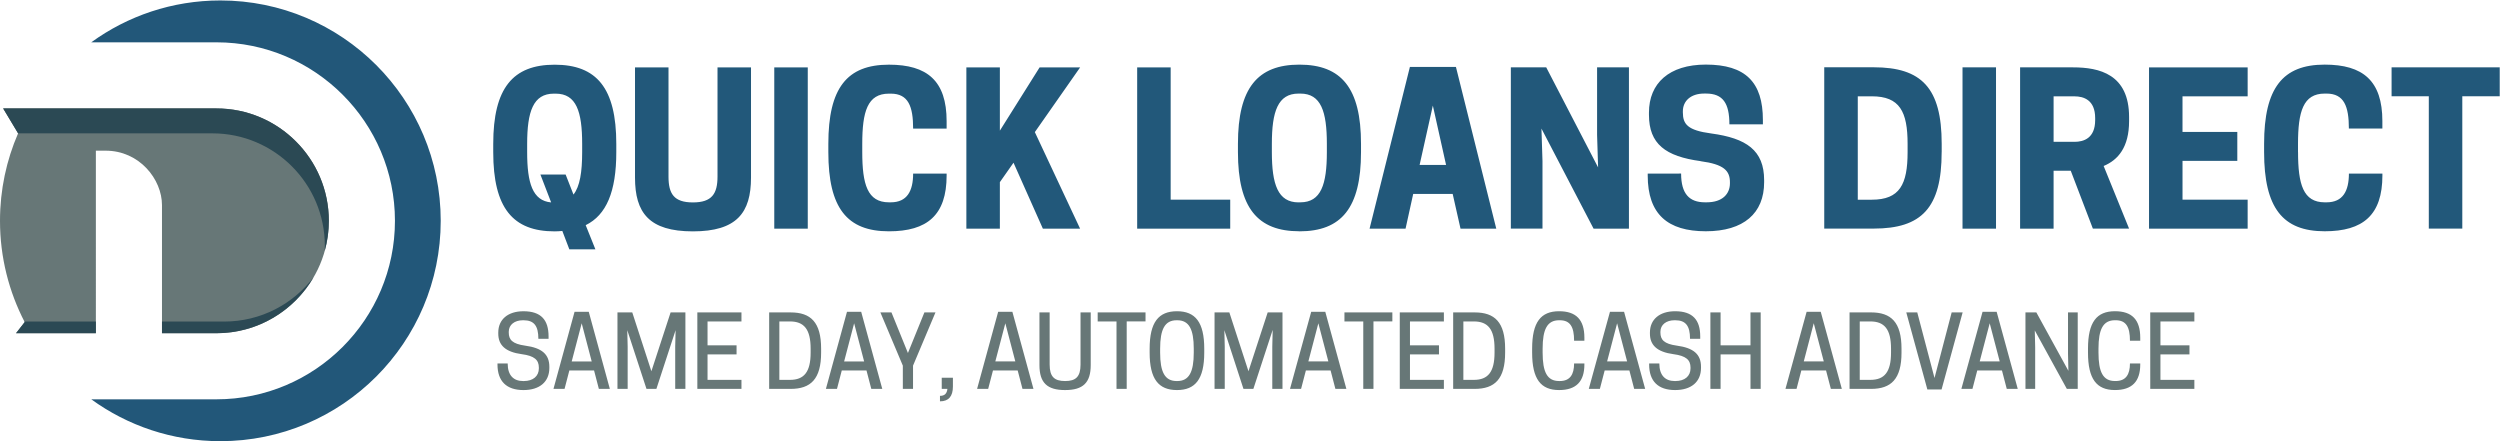
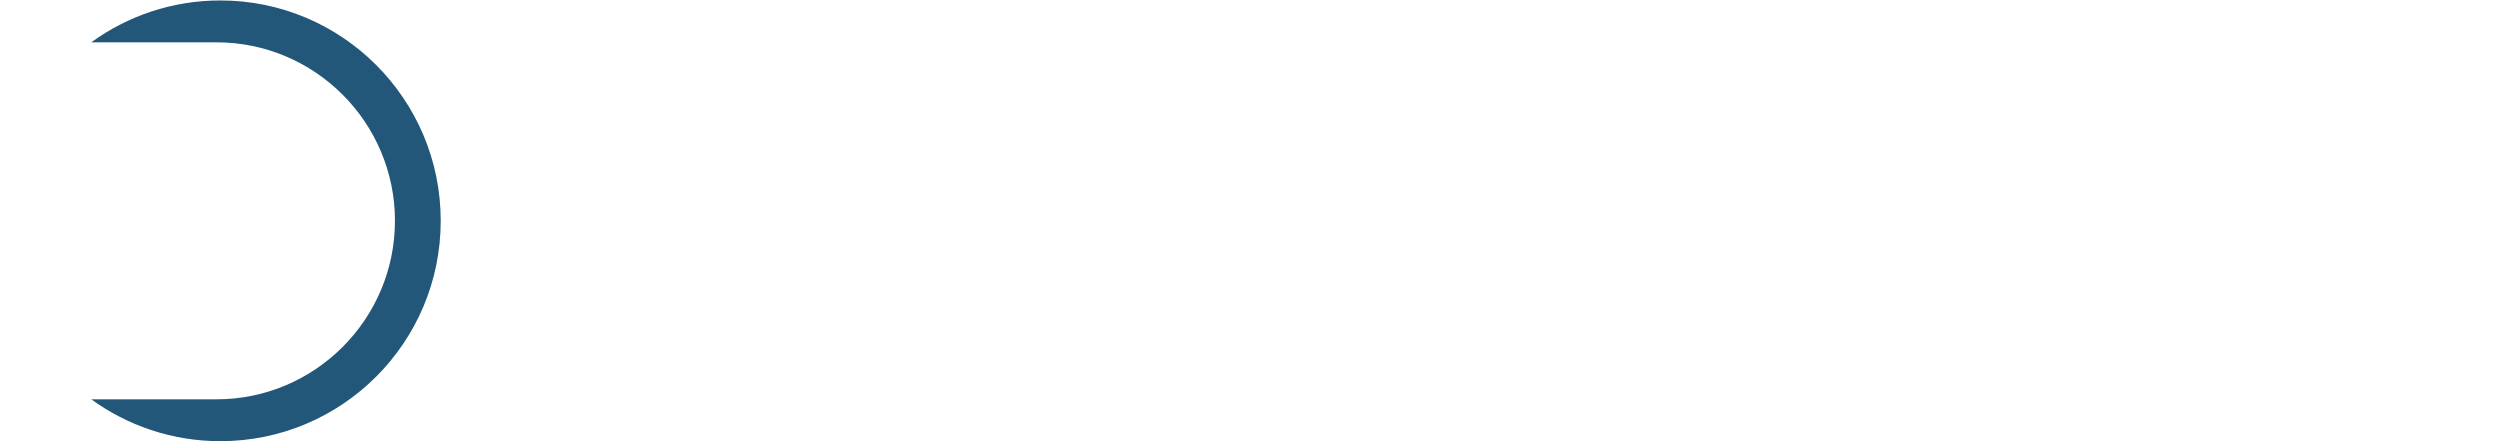
<svg xmlns="http://www.w3.org/2000/svg" viewBox="0 0 765 135">
  <g fill="none" fill-rule="evenodd">
-     <path fill="#677777" d="M.962 33.18l4.573 7.62C1.98 49.006 0 58.055 0 67.57c0 11.18 2.738 21.714 7.553 31l-2.648 3.392h24.432V46.105h2.976c10.377 0 17.253 8.775 17.253 16.66v39.197h16.666c18.965 0 34.394-15.427 34.394-34.39 0-18.964-15.43-34.393-34.394-34.393H.962" />
-     <path fill="#2B4954" d="M29.337 101.962v-3.568H7.467c.03.057.056.118.086.175l-2.648 3.39h24.432M95.98 84.8c-6.29 8.253-16.214 13.594-27.368 13.594H49.566v3.568h16.666c12.69 0 23.786-6.912 29.747-17.162M66.23 33.18H.962l4.573 7.62-.003.006h59.474c18.964 0 34.39 15.43 34.39 34.394 0 .537-.014 1.068-.04 1.6.823-2.938 1.27-6.03 1.27-9.23 0-18.962-15.43-34.39-34.394-34.39" />
    <path fill="#225779" d="M67.43.14C52.666.14 39.022 4.9 27.92 12.95h38.312c30.12 0 54.622 24.503 54.622 54.62 0 30.12-24.503 54.622-54.622 54.622H27.93C39.03 130.24 52.667 135 67.43 135c37.24 0 67.43-30.187 67.43-67.43 0-37.24-30.19-67.43-67.43-67.43" />
-     <path fill="#22587A" d="M169.73 70.8c.82 0 1.58-.065 2.34-.128l2.15 5.632h7.974L179.22 68.9c6.328-3.1 9.365-10.25 9.365-22.337v-2.53c0-17.086-6.01-24.236-18.856-24.236-12.79 0-18.8 7.15-18.8 24.235v2.53c0 17.086 6.01 24.237 18.79 24.237zm3.352-17.403h-7.72l3.29 8.543c-5.694-.506-7.34-5.948-7.34-15.377v-2.53c0-9.872 1.836-15.377 8.163-15.377h.57c6.328 0 8.1 5.505 8.1 15.376v2.53c0 6.076-.697 10.505-2.658 12.973l-2.405-6.138zM212.028 70.8c13.415 0 17.78-5.696 17.78-16.454V20.62h-10.25v33.41c0 5.252-1.708 7.91-7.53 7.91-5.82 0-7.467-2.658-7.467-7.91V20.62h-10.25v33.726c0 10.758 4.31 16.453 17.72 16.453zm35.15-50.18h-10.252v49.356h10.25V20.62zm16.672 25.943v-2.53c0-9.872 1.58-15.377 8.162-15.377h.57c5.38 0 6.834 3.923 6.834 10.693h10.25v-2.28c0-12.34-5.947-17.28-17.654-17.28-12.845 0-18.54 7.15-18.54 24.23v2.53c0 17.08 5.695 24.23 18.54 24.23 11.707 0 17.655-4.94 17.655-17.09v-.57h-10.25c0 5.31-1.836 8.79-6.835 8.79h-.57c-6.58 0-8.162-5.508-8.162-15.38zm42.11-25.944h-10.252v49.35h10.25V55.74l4.178-5.95 8.985 20.186h11.39l-13.85-29.55 13.86-19.806h-12.4l-12.16 19.36V20.62zm70.488 49.35v-8.86h-18.224V20.62h-10.25v49.356h28.474zm21.164.82c12.846 0 18.857-7.15 18.857-24.24v-2.53c0-17.09-6.02-24.24-18.86-24.24-12.78 0-18.8 7.15-18.8 24.23v2.53c0 17.08 6.01 24.23 18.79 24.23zm-.253-8.86c-6.33 0-8.17-5.51-8.17-15.38v-2.53c0-9.87 1.83-15.38 8.16-15.38h.57c6.32 0 8.1 5.5 8.1 15.37v2.53c0 9.87-1.77 15.37-8.1 15.37h-.57zm34.07-41.45l-12.34 49.49h11.01l2.34-10.63h12.08l2.4 10.63h10.94l-12.34-49.48h-14.11zm7.02 11.83l4.05 18.16h-8.1l4.05-18.16zm60.01-11.71h-9.75v20.7l.31 9.93-15.88-30.63h-10.82v49.36H472V49.28l-.315-9.935 15.95 30.623h10.82V20.62zm21.92 28.73c7.15.95 8.98 2.91 8.98 6.45v.31c0 3.29-2.34 5.82-7.09 5.82h-.57c-4.75 0-7.28-2.595-7.28-8.796H504.2v.57c0 11.896 6.137 17.085 17.78 17.085 11.58 0 17.845-5.505 17.845-14.996v-.633c0-9.17-5.442-12.84-16.2-14.3-7.213-.95-8.67-2.843-8.67-6.45v-.32c0-3.163 2.406-5.44 6.52-5.44h.57c5.187 0 7.15 2.973 7.15 9.427h10.25v-1.33c0-11.58-5.315-16.96-17.465-16.96-11.263 0-17.4 5.752-17.4 14.68v.69c0 8.92 5.06 12.72 15.818 14.172zm73.78-2.79v-2.53c0-17.09-6.14-23.42-20.82-23.42h-15.12v49.36h15.12c14.68 0 20.81-6.33 20.81-23.418zM568.48 61.1V29.47h4.3c8.54 0 10.944 4.684 10.944 14.555v2.53c0 9.87-2.403 14.553-10.946 14.553h-4.304zm42.3-40.497h-10.25v49.36h10.25V20.62zm17.62 31.64h5.25l6.77 17.718h11.08l-7.785-19.17c4.43-1.83 7.784-5.76 7.784-13.73V35.8c0-13.1-9.11-15.186-17.15-15.186h-16.2V69.97h10.25V52.258zm0-8.86V29.48h6.39c2.78 0 6.33 1.076 6.33 6.644v.633c0 5.57-3.54 6.644-6.32 6.644h-6.39zm29.2-22.78v49.36h30.18v-8.86h-19.93V49.22h16.767v-8.857h-16.77V29.478h19.934v-8.86H657.6zm45.59 25.945v-2.53c0-9.874 1.58-15.38 8.16-15.38h.57c5.38 0 6.835 3.924 6.835 10.694h10.25v-2.28c0-12.34-5.94-17.28-17.65-17.28-12.84 0-18.54 7.15-18.54 24.23v2.53c0 17.084 5.7 24.235 18.54 24.235 11.71 0 17.66-4.937 17.66-17.086v-.57h-10.25c0 5.32-1.834 8.8-6.833 8.8h-.57c-6.58 0-8.16-5.5-8.16-15.37zm50.27-17.087h11.454V20.6h-33.09v8.86h11.39v40.5h10.25V29.48z" />
-     <path fill="#677777" d="M159.67 108.38c3.84.51 5.22 1.74 5.22 4.11v.24c0 2.37-1.77 3.87-4.59 3.87h-.24c-2.82 0-4.71-1.65-4.71-5.37h-3.12v.3c0 5.13 2.76 7.83 7.95 7.83 4.95 0 7.92-2.52 7.92-6.78v-.33c0-3.84-2.28-5.79-7.38-6.48-3.96-.54-5.04-1.83-5.04-4.02v-.24c0-2.13 1.77-3.51 4.32-3.51h.21c3.21 0 4.53 1.71 4.53 5.67h3.12v-.72c0-5.07-2.31-7.71-7.68-7.71-4.77 0-7.71 2.52-7.71 6.51v.33c0 3.48 2.1 5.61 7.2 6.3zm16.142-12.96l-6.45 23.58h3.39l1.47-5.64h7.56l1.47 5.64h3.36l-6.45-23.58h-4.35zm2.19 3.51l3.06 11.67h-6.12l3.06-11.67zm28.732 2.1l-.12 5.01V119h3.12V95.6h-4.53l-5.88 18-5.85-18h-4.53V119h3.12v-12.96l-.12-5.01 5.88 17.97h3.03l5.88-17.97zm6.653-5.43V119h13.5v-2.76h-10.38v-7.8h8.88v-2.76h-8.88v-7.32h10.38V95.6h-13.5zm37.876 12.3v-1.2c0-8.1-3.18-11.1-9.33-11.1h-6.57V119h6.57c6.15 0 9.33-3 9.33-11.1zm-12.78 8.34V98.36h3.24c4.32 0 6.33 2.4 6.33 8.34v1.2c0 5.94-2.01 8.34-6.33 8.34h-3.24zm20.693-20.82l-6.45 23.58h3.39l1.47-5.64h7.56l1.47 5.64h3.36l-6.45-23.58h-4.35zm2.19 3.51l3.06 11.67h-6.12l3.06-11.67zm18.022 12.96l6.87-16.29h-3.39l-5.04 12.42-5.04-12.42h-3.39l6.87 16.29V119h3.12v-7.11zm12.203 3.69h-3.42V119h1.74c-.18 1.53-.93 2.13-2.28 2.13v1.68c2.64 0 3.96-1.53 3.96-4.53v-2.7zm13.85-20.16L298.99 119h3.39l1.47-5.64h7.56l1.47 5.64h3.36l-6.45-23.58h-4.35zm2.19 3.51l3.06 11.67h-6.12l3.06-11.67zm18.3 20.43c5.46 0 7.83-2.22 7.83-7.65V95.6h-3.12v15.96c0 3.72-1.44 5.04-4.71 5.04-3.3 0-4.74-1.32-4.74-5.04V95.6h-3.12v16.11c0 5.43 2.37 7.65 7.86 7.65zm18.84-21h5.76V95.6h-14.64v2.76h5.76V119h3.12V98.36zm15.39 21c5.61 0 8.34-3.36 8.34-11.46v-1.2c0-8.1-2.73-11.46-8.34-11.46-5.64 0-8.37 3.36-8.37 11.46v1.2c0 8.1 2.73 11.46 8.37 11.46zm-.12-2.76c-3.6 0-5.04-2.76-5.04-8.7v-1.2c0-5.94 1.44-8.7 5.04-8.7h.21c3.6 0 5.04 2.76 5.04 8.7v1.2c0 5.94-1.44 8.7-5.04 8.7h-.21zm29.4-15.57l-.12 5.01V119h3.12V95.6h-4.53l-5.88 18-5.85-18h-4.53V119h3.12v-12.96l-.12-5.01L380.5 119h3.03l5.88-17.97zm11.786-5.61L394.74 119h3.39l1.47-5.64h7.56l1.47 5.64h3.36l-6.45-23.58h-4.35zm2.19 3.51l3.06 11.67h-6.12l3.06-11.67zm16.884-.57h5.76V95.6H411.4v2.76h5.76V119h3.12V98.36zm8.03-2.76V119h13.5v-2.76h-10.38v-7.8h8.88v-2.76h-8.88v-7.32h10.38V95.6h-13.5zm32.24 12.3v-1.2c0-8.1-3.18-11.1-9.33-11.1h-6.57V119h6.57c6.15 0 9.33-3 9.33-11.1zm-12.78 8.34V98.36H451c4.32 0 6.33 2.4 6.33 8.34v1.2c0 5.94-2.01 8.34-6.33 8.34h-3.24zm24.254-8.34v-1.2c0-5.94 1.41-8.7 5.04-8.7h.21c3.18 0 4.38 2.01 4.38 6.27h3.15v-.93c0-5.52-2.55-8.1-7.74-8.1-5.61 0-8.25 3.36-8.25 11.46v1.2c0 8.1 2.64 11.46 8.25 11.46 5.19 0 7.74-2.58 7.74-7.83v-.3h-3.15c0 3.39-1.26 5.37-4.38 5.37h-.21c-3.66 0-5.04-2.76-5.04-8.7zm20.604-12.48L486.17 119h3.39l1.47-5.64h7.56l1.47 5.64h3.36l-6.45-23.58h-4.35zm2.19 3.51l3.06 11.67h-6.12l3.06-11.67zm17.24 9.45c3.84.51 5.22 1.74 5.22 4.11v.24c0 2.37-1.77 3.87-4.59 3.87h-.24c-2.82 0-4.71-1.65-4.71-5.37h-3.12v.3c0 5.13 2.76 7.83 7.95 7.83 4.95 0 7.92-2.52 7.92-6.78v-.33c0-3.84-2.28-5.79-7.38-6.48-3.96-.54-5.04-1.83-5.04-4.02v-.24c0-2.13 1.77-3.51 4.32-3.51h.21c3.21 0 4.53 1.71 4.53 5.67h3.12v-.72c0-5.07-2.31-7.71-7.68-7.71-4.77 0-7.71 2.52-7.71 6.51v.33c0 3.48 2.1 5.61 7.2 6.3zm23.57-12.78v10.08h-9.15V95.6h-3.12V119h3.12v-10.56h9.15V119h3.12V95.6h-3.12zm17.178-.18L546.35 119h3.39l1.47-5.64h7.56l1.47 5.64h3.36l-6.45-23.58h-4.35zm2.19 3.51l3.06 11.67h-6.12L555 98.93zm26.847 8.97v-1.2c0-8.1-3.18-11.1-9.33-11.1h-6.57V119h6.57c6.15 0 9.33-3 9.33-11.1zm-12.78 8.34V98.36h3.24c4.32 0 6.33 2.4 6.33 8.34v1.2c0 5.94-2.01 8.34-6.33 8.34h-3.24zm25.04 2.94l6.45-23.58h-3.36l-5.25 20.07-5.28-20.07h-3.36l6.45 23.58h4.35zm12.54-23.76L600.18 119h3.39l1.47-5.64h7.56l1.47 5.64h3.36l-6.45-23.58h-4.35zm2.19 3.51l3.06 11.67h-6.12l3.06-11.67zm26.93-3.33h-2.97v12.69l.12 5.19-9.81-17.88h-3.33V119h2.97v-12.69l-.12-5.19 9.81 17.88h3.33V95.6zm6.355 12.3v-1.2c0-5.94 1.41-8.7 5.04-8.7h.21c3.18 0 4.38 2.01 4.38 6.27h3.15v-.93c0-5.52-2.55-8.1-7.74-8.1-5.61 0-8.25 3.36-8.25 11.46v1.2c0 8.1 2.64 11.46 8.25 11.46 5.19 0 7.74-2.58 7.74-7.83v-.3h-3.15c0 3.39-1.26 5.37-4.38 5.37h-.21c-3.66 0-5.04-2.76-5.04-8.7zm15.836-12.3V119h13.5v-2.76h-10.38v-7.8h8.88v-2.76h-8.88v-7.32h10.38V95.6h-13.5z" />
  </g>
</svg>